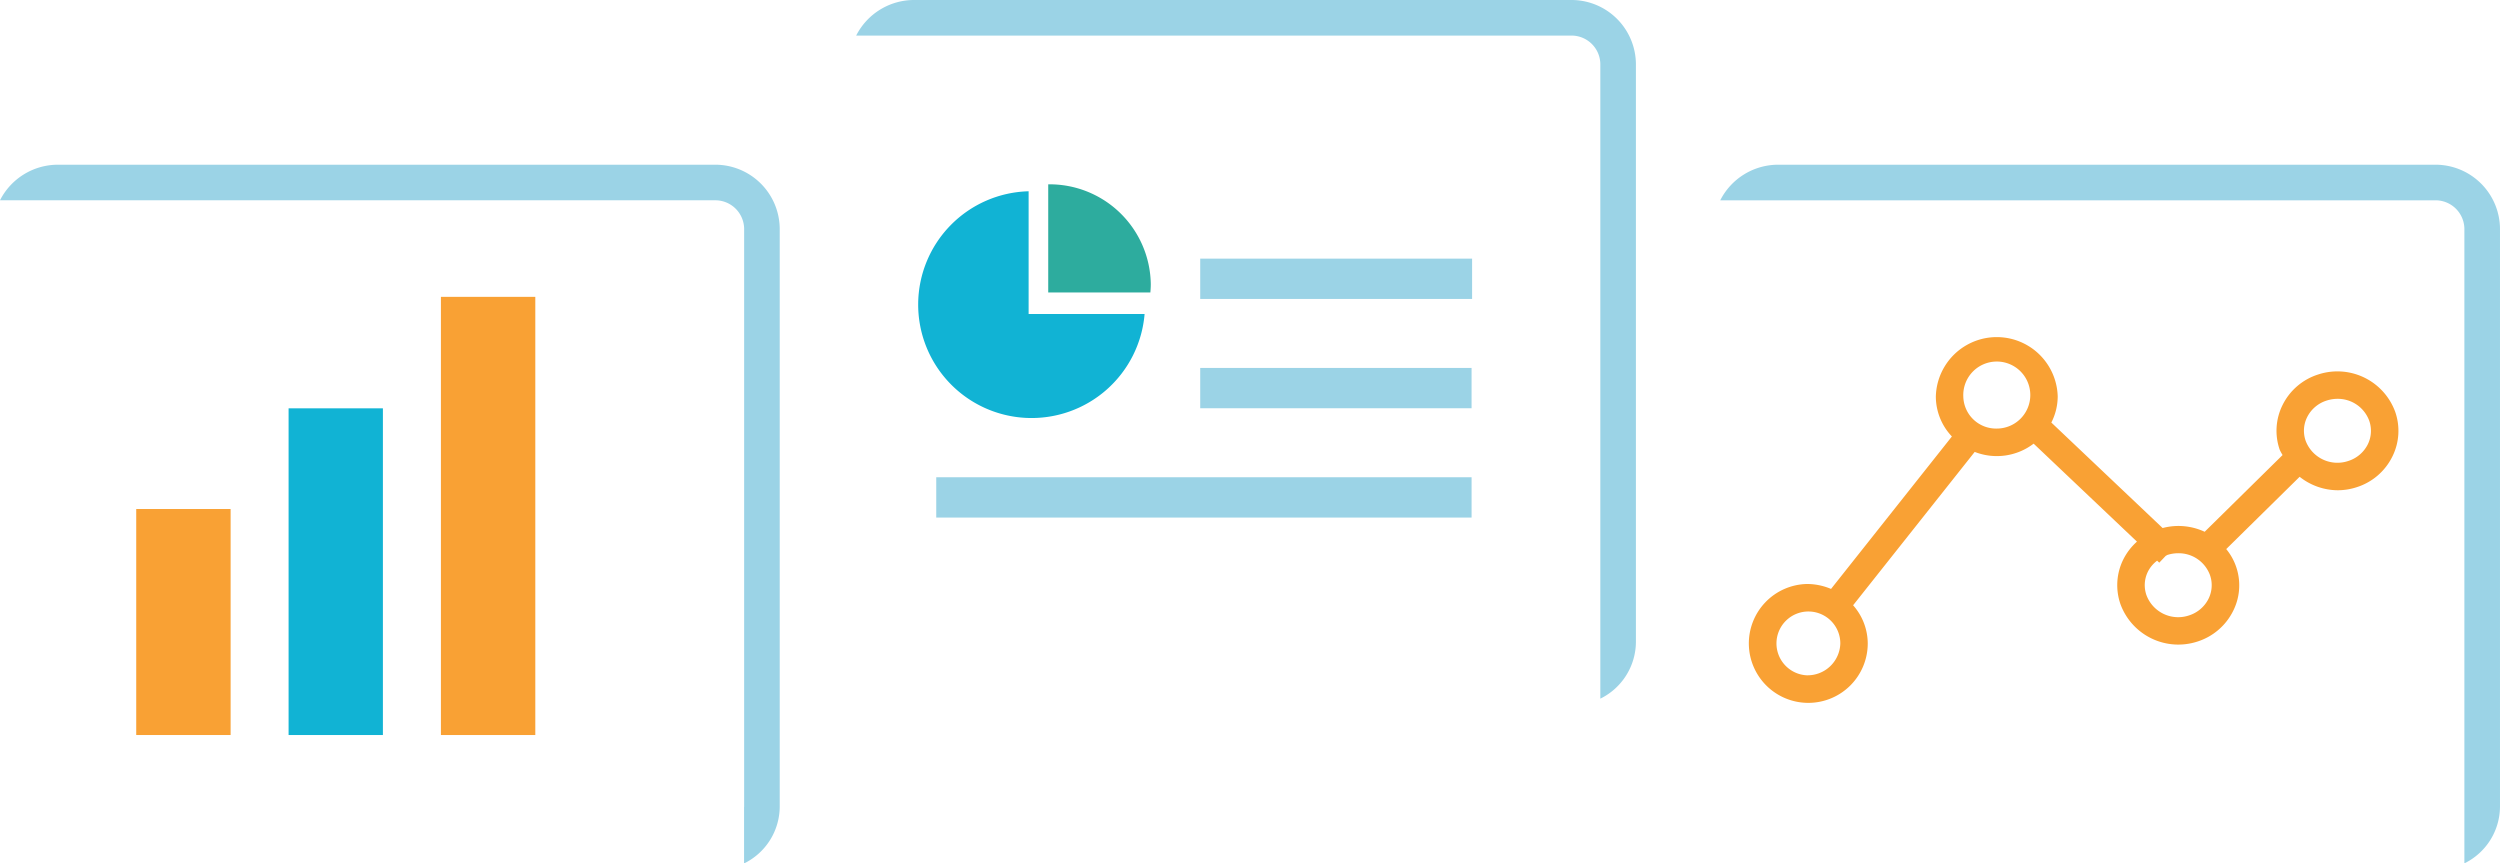
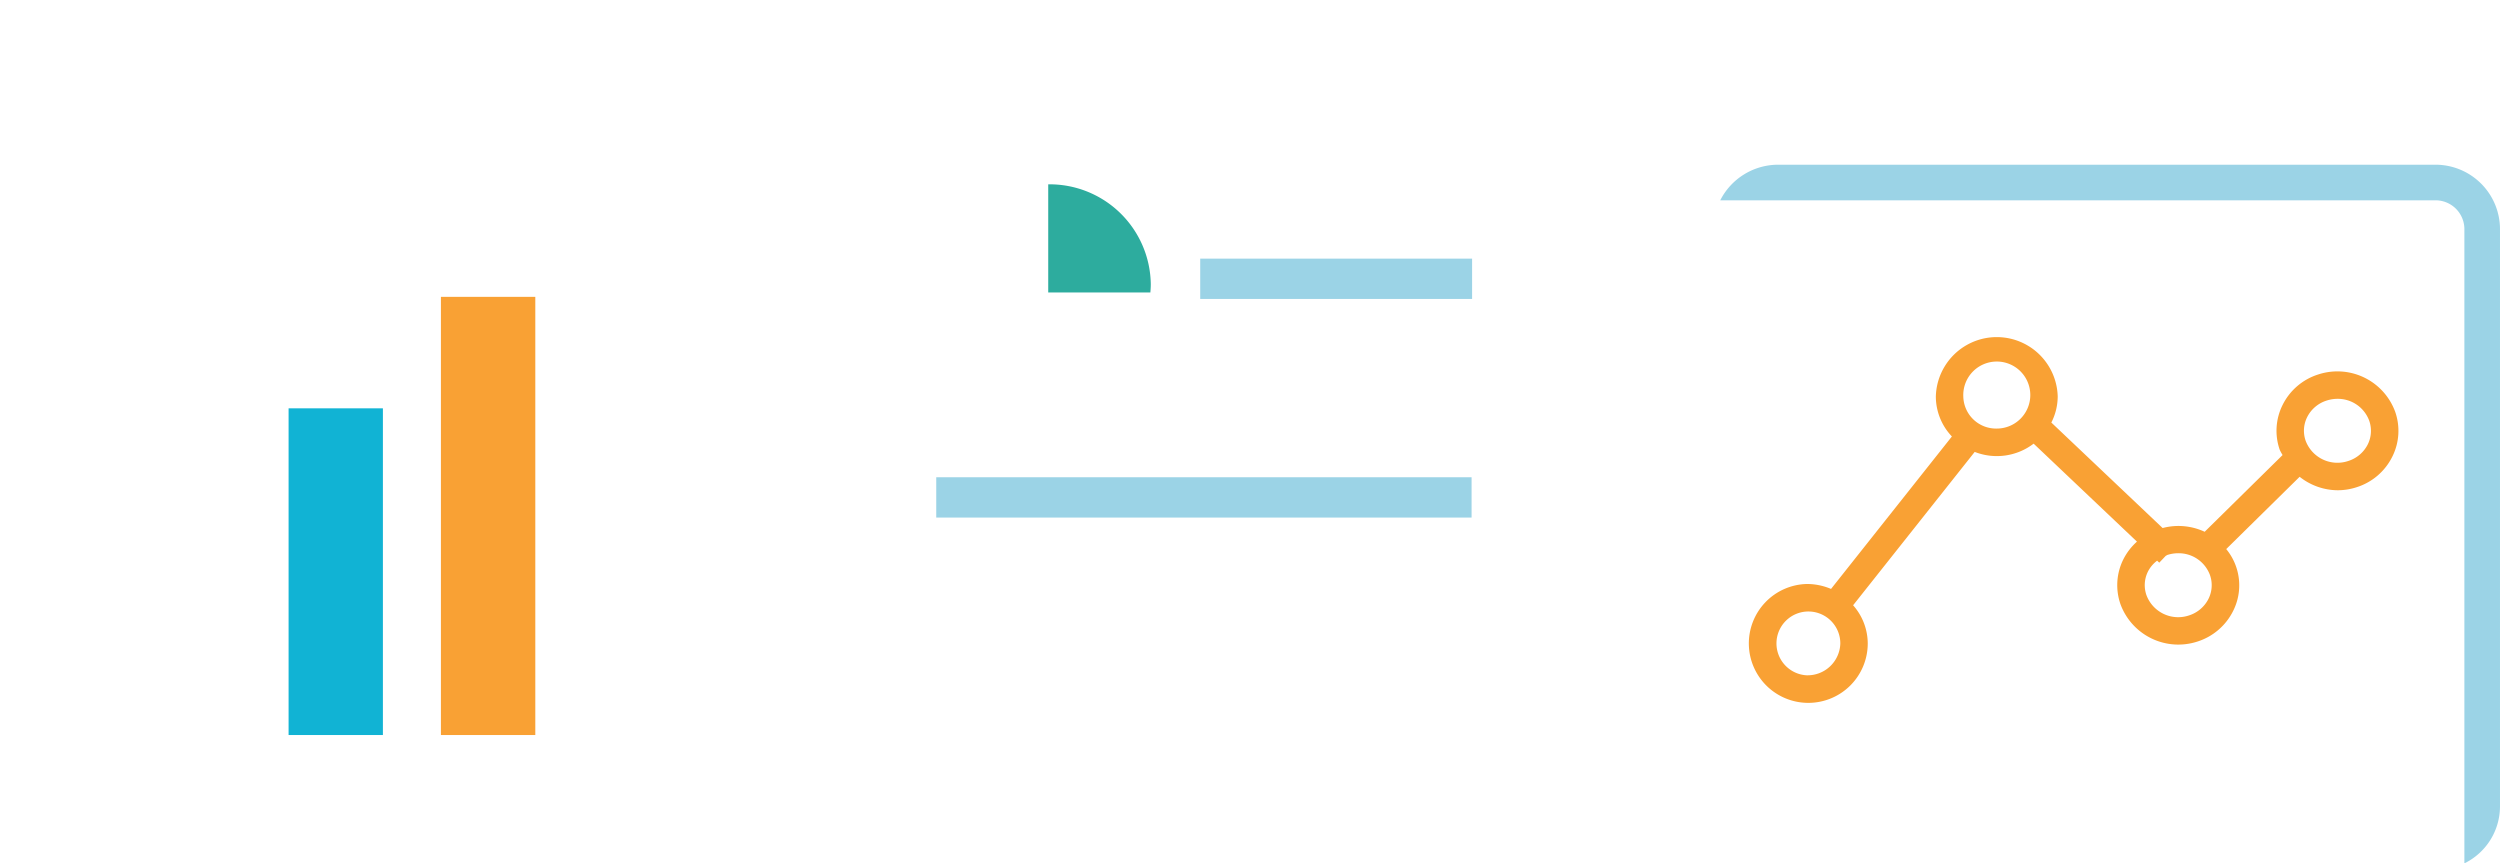
<svg xmlns="http://www.w3.org/2000/svg" width="227.077" height="78.425" viewBox="0 0 227.077 78.425">
  <defs>
    <style>.a{fill:#11b3d4;}.b{fill:#f9a134;}.c{fill:#9bd3e6;}.d{fill:#2dac9e;}</style>
  </defs>
  <rect class="a" width="8.566" height="29.674" transform="translate(26.213 37.089)" />
  <path class="b" d="M0,0H8.573V39.8H0Z" transform="translate(40.049 26.963)" />
-   <rect class="b" width="8.573" height="20.529" transform="translate(12.374 46.234)" />
  <path class="c" d="M196.733,85.759H137.078a5.9,5.9,0,0,0-5.267,3.234h64.922a2.62,2.62,0,0,1,2.669,2.562v57.663a5.771,5.771,0,0,0,3.234-5.139V91.556A5.859,5.859,0,0,0,196.733,85.759Z" transform="translate(24.44 -70.798)" />
-   <path class="c" d="M163.681,79.459H104.026a5.9,5.9,0,0,0-5.265,3.232h64.92a2.621,2.621,0,0,1,2.672,2.565v57.663a5.773,5.773,0,0,0,3.232-5.141V85.256A5.857,5.857,0,0,0,163.681,79.459Z" transform="translate(-20.994 -79.459)" />
  <path class="b" d="M191.767,99.131a5.586,5.586,0,0,0-6.991-3.391,5.439,5.439,0,0,0-3.232,2.762,5.249,5.249,0,0,0-.264,4.082,4.818,4.818,0,0,0,.259.475l-7.077,6.97a5.63,5.63,0,0,0-3.819-.34l-10.109-9.582a5.23,5.23,0,0,0,.579-2.353,5.536,5.536,0,0,0-11.069,0,5.281,5.281,0,0,0,1.458,3.619l-10.978,13.847a5.6,5.6,0,0,0-2.2-.449,5.4,5.4,0,1,0,5.535,5.4,5.267,5.267,0,0,0-1.33-3.467l11.045-13.93a5.507,5.507,0,0,0,5.353-.75l9.385,8.9a5.416,5.416,0,0,0-1.232,1.6,5.25,5.25,0,0,0-.266,4.082,5.6,5.6,0,0,0,6.994,3.393,5.474,5.474,0,0,0,3.232-2.764,5.173,5.173,0,0,0-.62-5.635l6.668-6.566a5.611,5.611,0,0,0,3.443,1.223,5.555,5.555,0,0,0,1.741-.278,5.437,5.437,0,0,0,3.23-2.767A5.228,5.228,0,0,0,191.767,99.131Zm-53.441,23.935a2.9,2.9,0,1,1,3.042-2.9A2.976,2.976,0,0,1,138.326,123.065Zm14.213-25.312a3.044,3.044,0,1,1,3.04,2.9A2.976,2.976,0,0,1,152.539,97.753Zm22.27,18.366a2.99,2.99,0,0,1-1.769,1.506,3.076,3.076,0,0,1-3.866-1.84,2.757,2.757,0,0,1,.14-2.151,2.863,2.863,0,0,1,.831-.983l.192.183.582-.613c.059-.024.1-.069.161-.09a3.2,3.2,0,0,1,.981-.154,3.03,3.03,0,0,1,2.885,1.99A2.774,2.774,0,0,1,174.809,116.119Zm14.464-14.02A2.988,2.988,0,0,1,187.5,103.6a3.081,3.081,0,0,1-3.866-1.838,2.757,2.757,0,0,1,.14-2.152,2.972,2.972,0,0,1,1.769-1.5,3.205,3.205,0,0,1,.981-.157,3.037,3.037,0,0,1,2.885,1.99A2.773,2.773,0,0,1,189.273,102.1Z" transform="translate(25.79 -61.727)" />
-   <rect class="c" width="24.647" height="3.662" transform="translate(109.017 33.42)" />
  <rect class="c" width="48.625" height="3.662" transform="translate(85.04 43.349)" />
  <rect class="c" width="24.695" height="3.662" transform="translate(109.017 23.492)" />
  <g transform="translate(82.851 16.744)">
-     <path class="a" d="M111.481,86.775a10.3,10.3,0,1,0,10.534,11.149H111.481Z" transform="translate(-100.902 -86.146)" />
    <path class="d" d="M106.107,86.51v9.819h9.278c.021-.249.038-.5.038-.753a9.193,9.193,0,0,0-9.316-9.067" transform="translate(-93.747 -86.51)" />
  </g>
-   <path class="c" d="M130.935,85.759H71.28a5.9,5.9,0,0,0-5.267,3.232H76.535v0h54.4a2.62,2.62,0,0,1,2.669,2.562V144.08l-.007.031v5.113a5.771,5.771,0,0,0,3.239-5.144V91.556A5.857,5.857,0,0,0,130.935,85.759Z" transform="translate(-66.013 -70.798)" />
</svg>